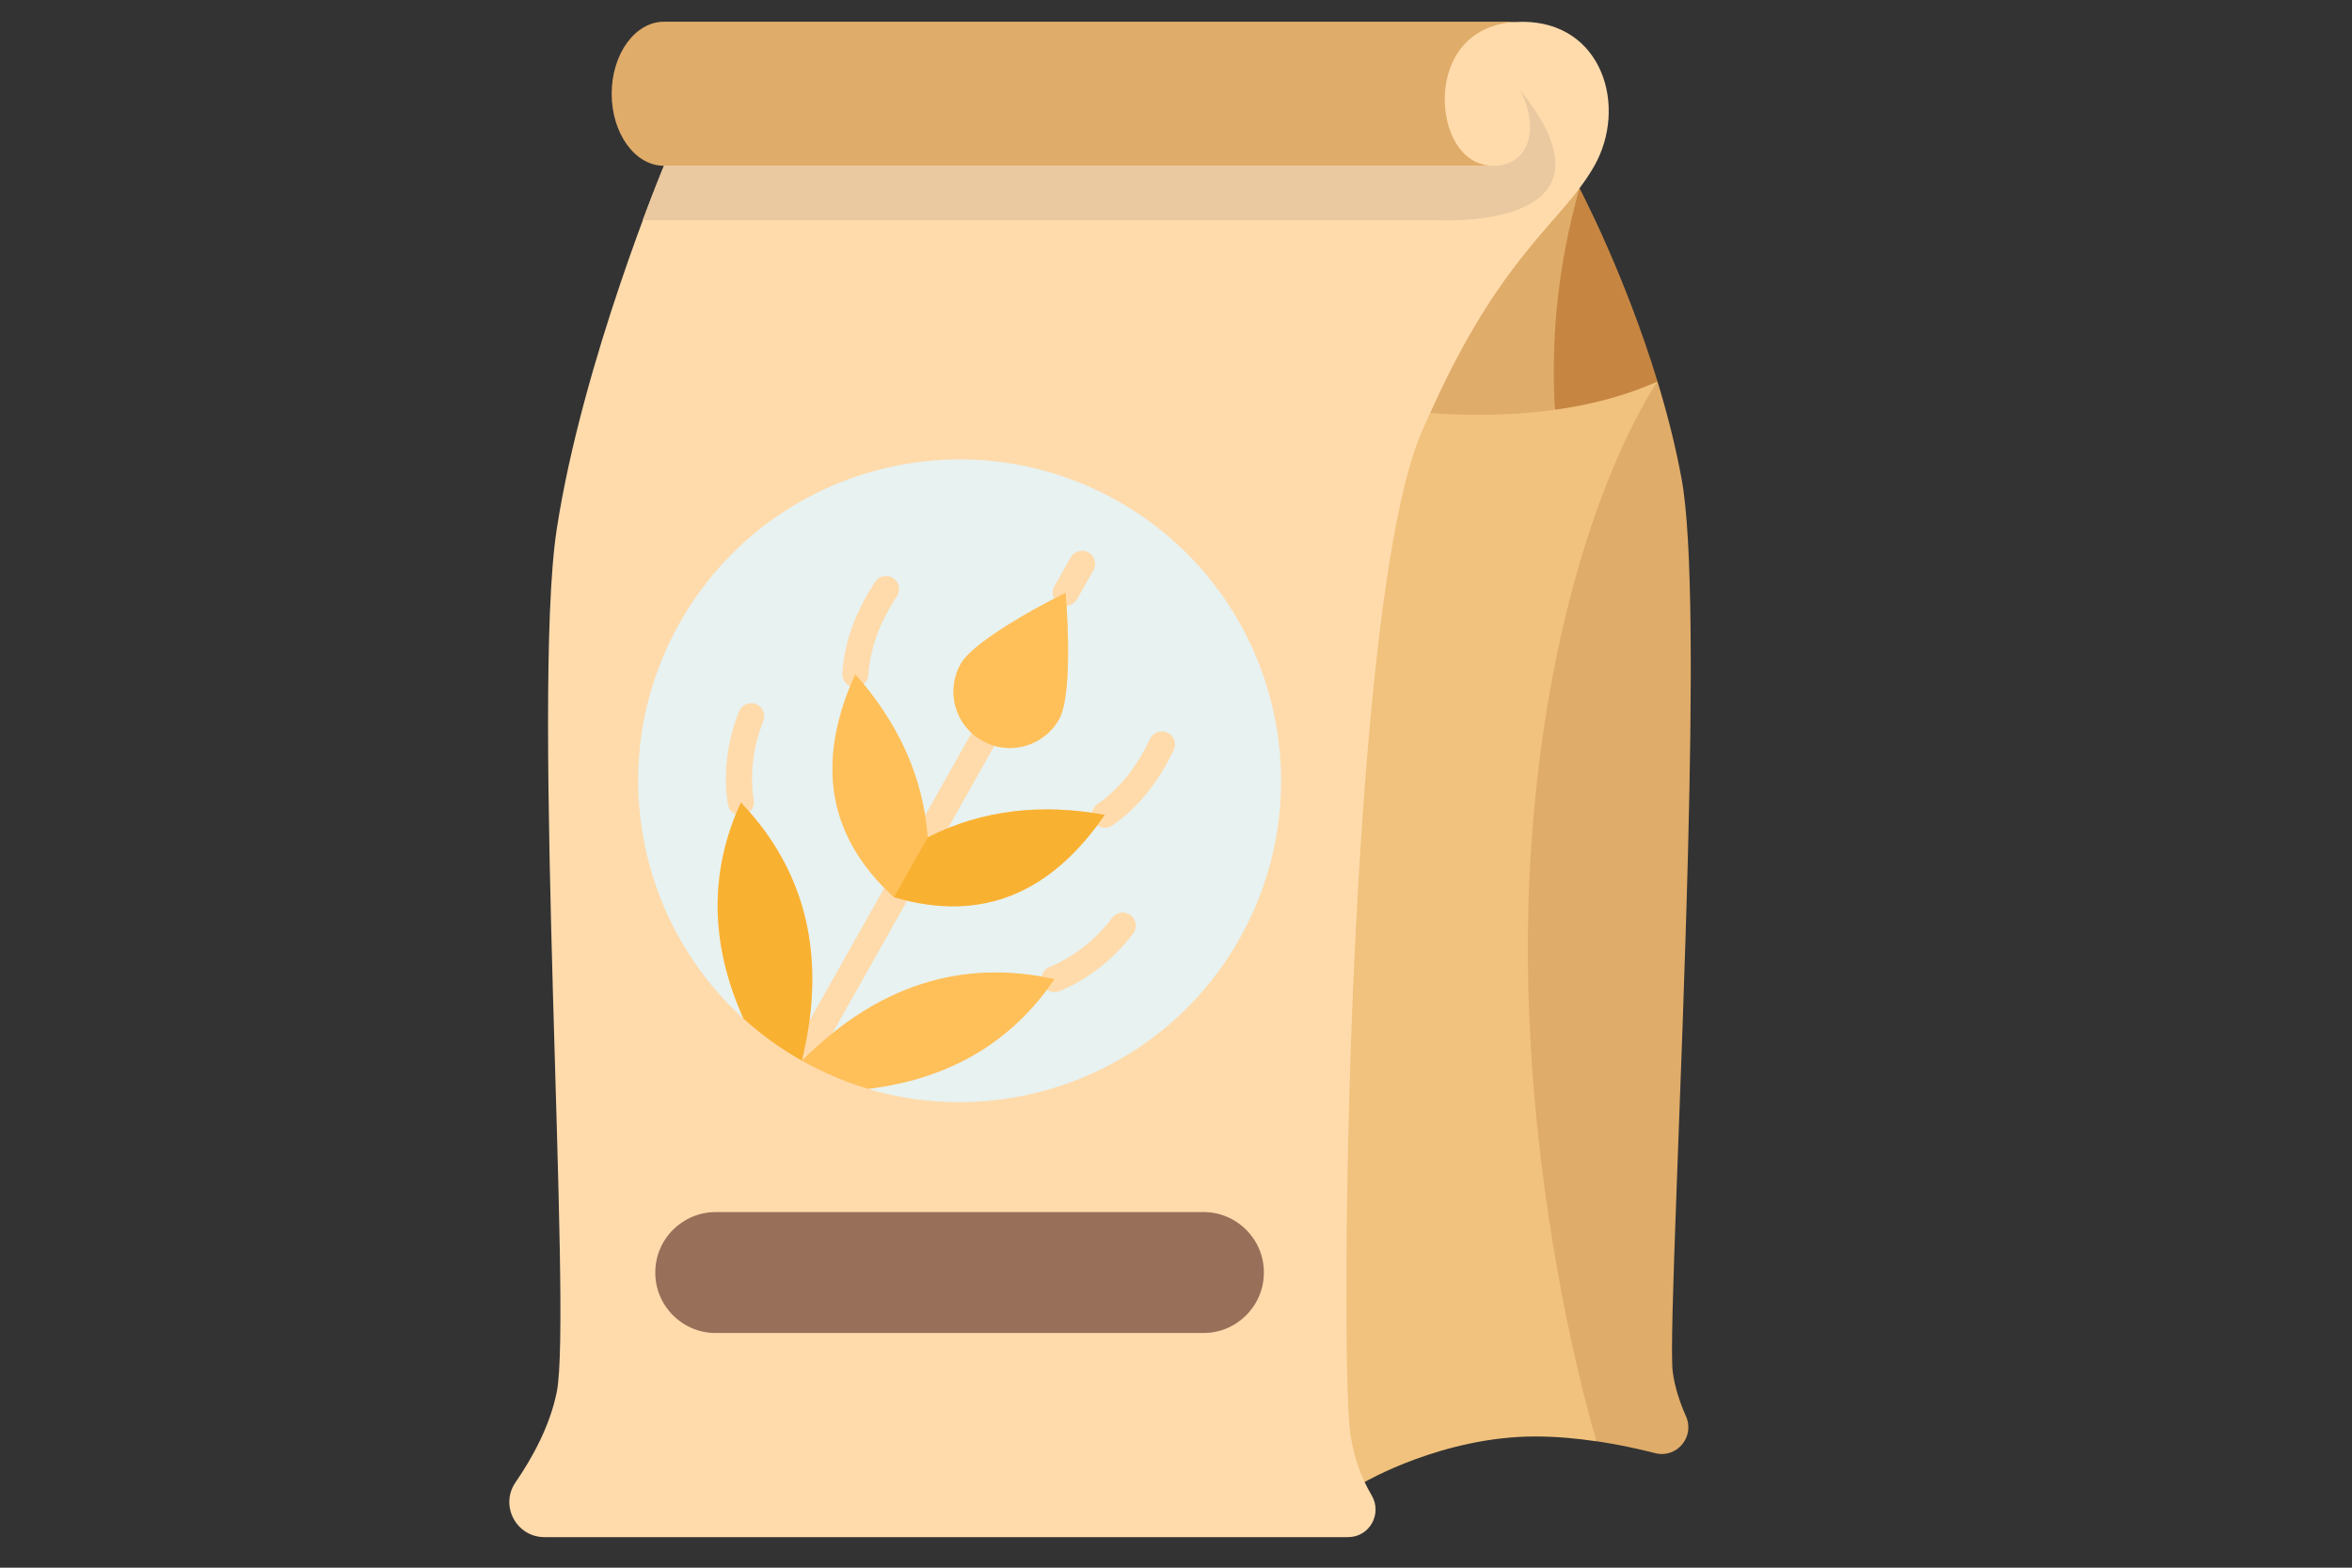
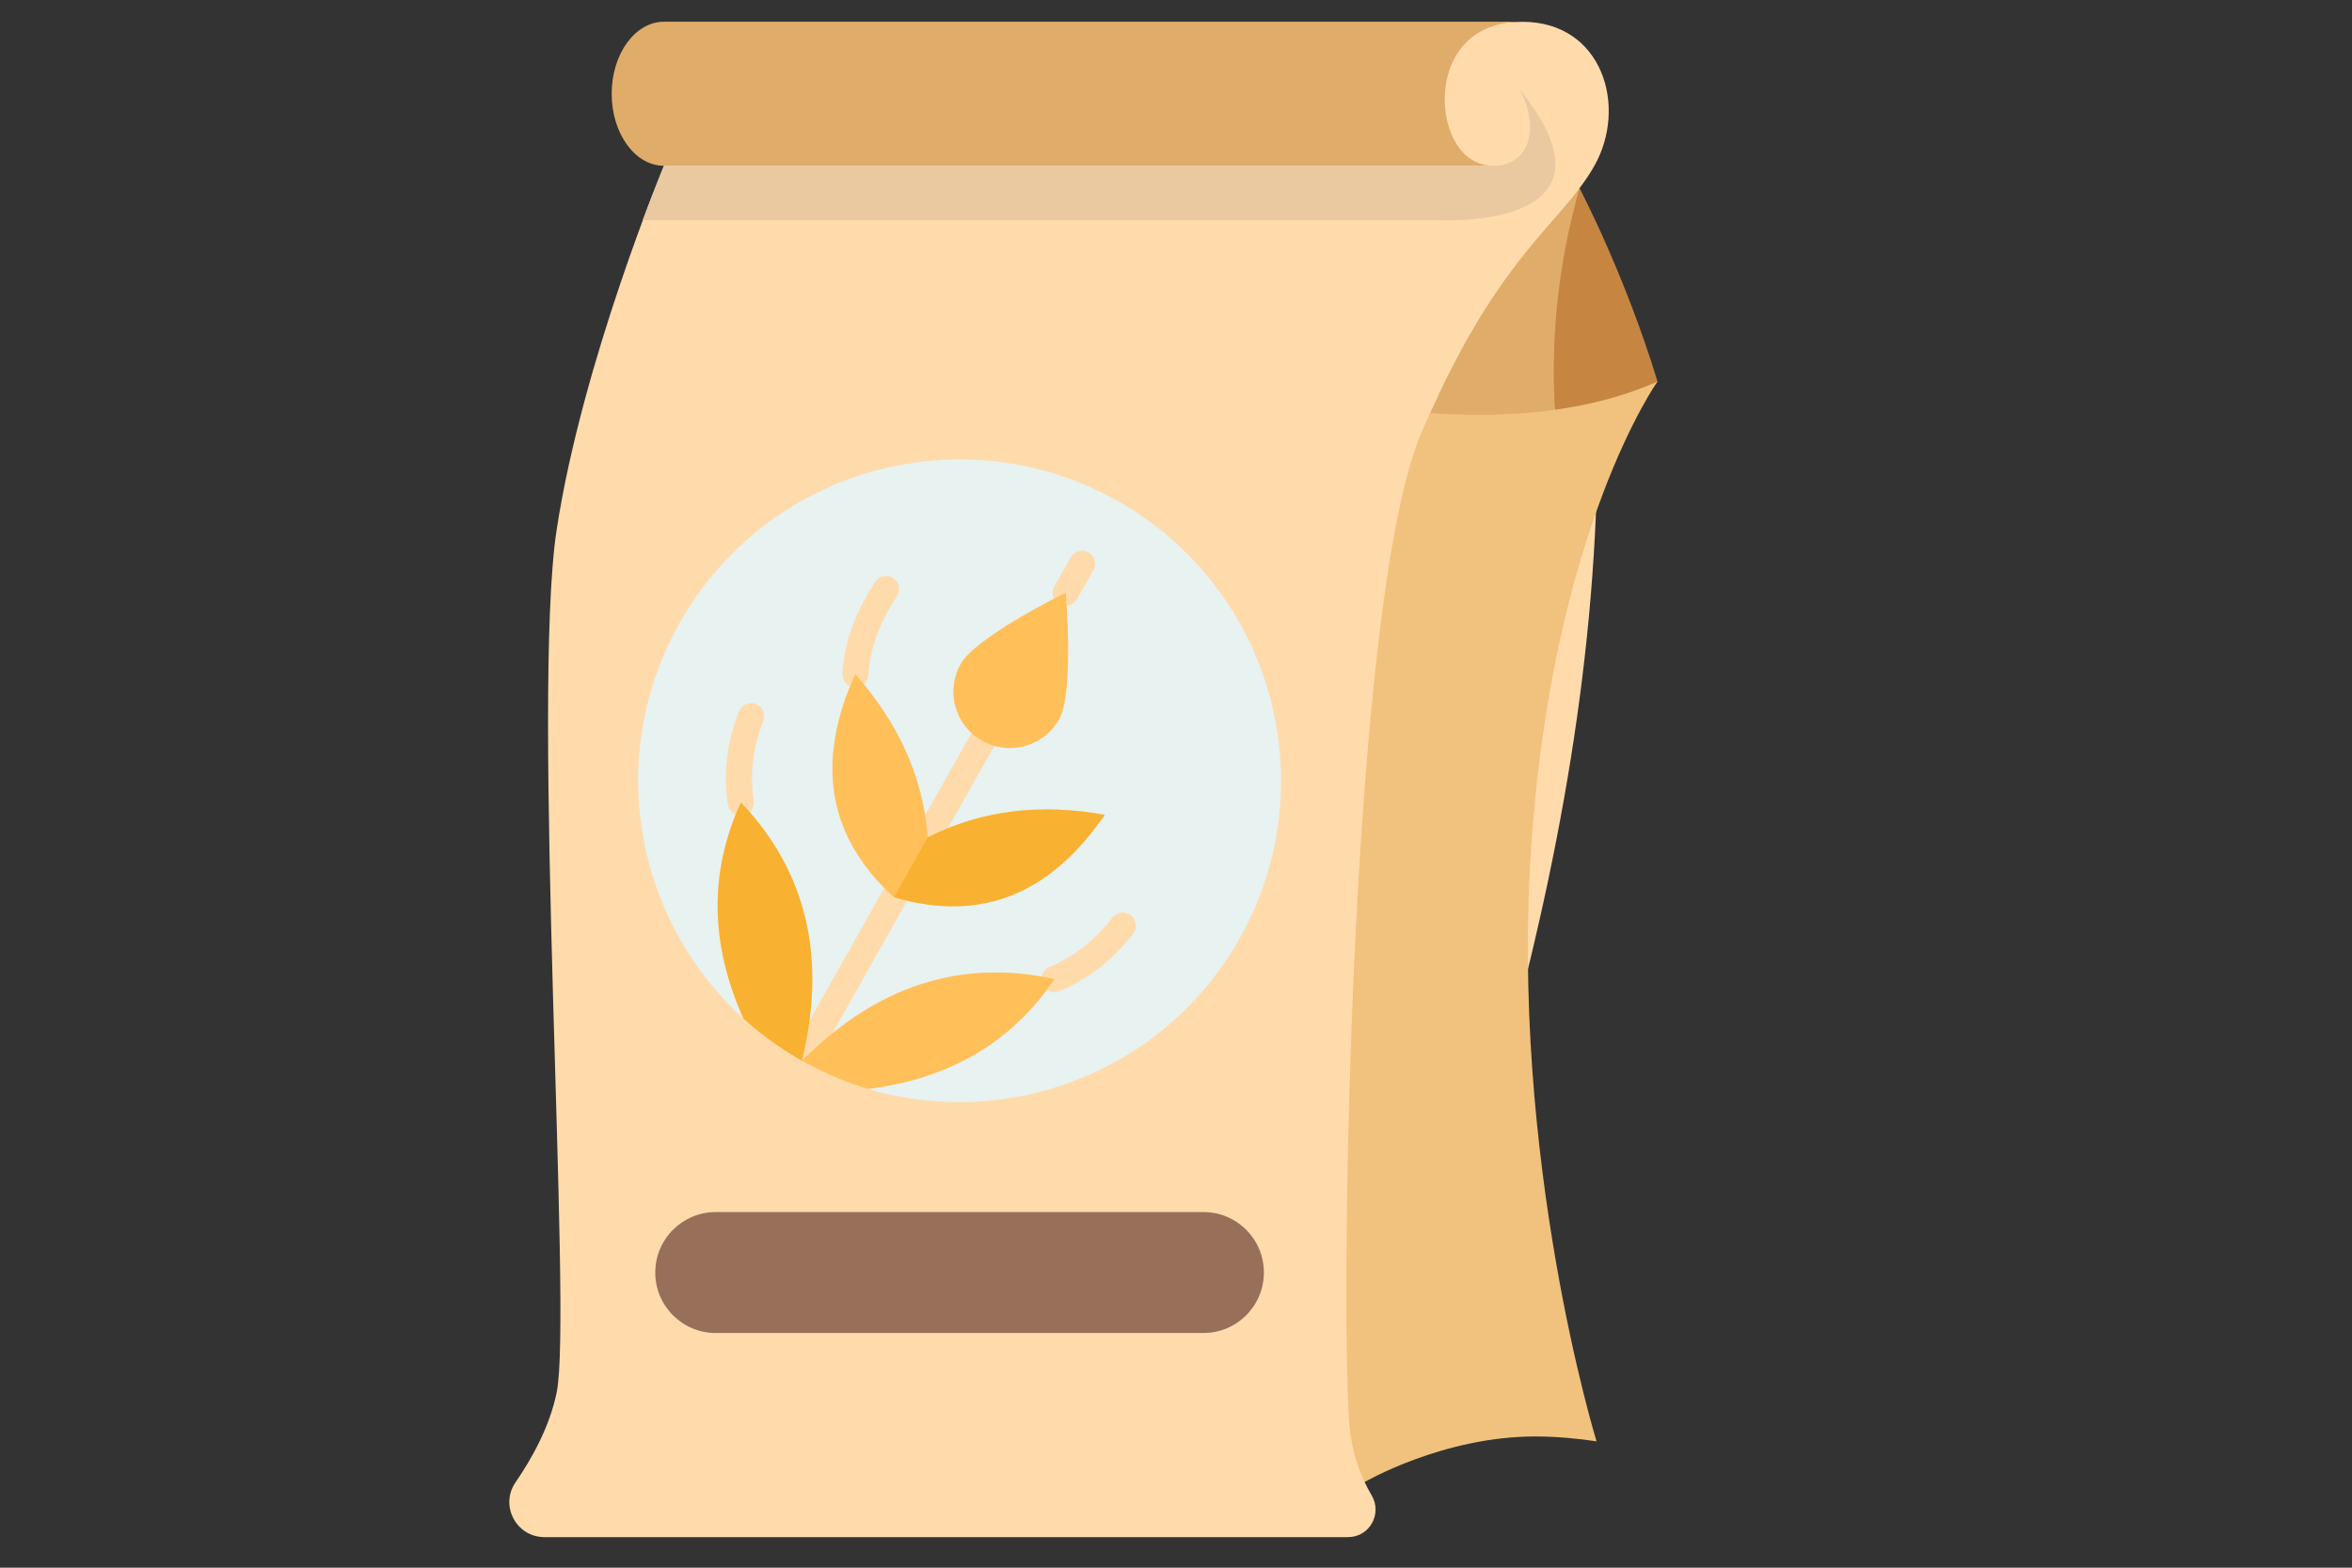
<svg xmlns="http://www.w3.org/2000/svg" id="Artwork" viewBox="0 0 300 200">
  <rect x="0" y="0" width="300" height="200" fill="#333333" stroke="none" />
  <defs>
    <style>
      .cls-1 {
        fill: #ffdbac;
      }

      .cls-2 {
        fill: #e7f2f1;
      }

      .cls-3 {
        fill: #f9b132;
      }

      .cls-4 {
        fill: #ffc05a;
      }

      .cls-5 {
        fill: #e0ac69;
      }

      .cls-6 {
        fill: #f1c27d;
      }

      .cls-7 {
        fill: #986f59;
      }

      .cls-8 {
        fill: none;
      }

      .cls-9 {
        fill: #c68642;
      }

      .cls-10 {
        fill: #eac8a0;
      }
    </style>
  </defs>
  <path class="cls-1" d="M201.47,24.01s0,0,0,0c.69-.92,1.32-1.85,1.89-2.85,2.13-3.76,2.4-8.36,.85-12.01-1.55-3.66-4.92-6.37-10.04-6.37-17.89,.37-67.02,10.25-109.48,18.38,0,0-10.39,24.91-13.68,46.37-3.29,21.46,2.02,100.2,0,110.09-.87,4.27-3.06,8.3-5.26,11.5-2.03,2.96,.11,6.98,3.69,6.98h102.51c2.75,0,4.4-2.99,2.99-5.36-.3-.51-.6-1.06-.88-1.66,20.36-54.37,35.71-109.04,27.4-165.06h0Z" />
  <path class="cls-9" d="M211.42,48.68h0c-3.89,5.14-8.26,8.41-13.09,3.6-4.11-8.95-2.83-18.41,3.14-28.27,0,0,0,0,0,0,.15,.28,5.8,11.05,9.95,24.67Z" />
  <path class="cls-5" d="M201.47,24.01c-2.61,9.19-3.7,18.61-3.14,28.27-5.85,5.3-11.15,5.43-15.91,.41h0c7.96-17.74,14.7-22.91,19.06-28.68h0Z" />
-   <path class="cls-5" d="M214.5,61.15c1.41,7.69,1.34,26.89,.81,47.41-.76,29.87-2.46,62.52-1.95,66.46,.26,1.97,.91,3.91,1.69,5.67,1.16,2.6-1.17,5.4-3.92,4.7-2.23-.57-4.78-1.12-7.48-1.52,0,0-22.54-36.43-19.71-76.65,2.83-40.22,27.48-58.54,27.48-58.54h0c1.21,3.98,2.3,8.2,3.08,12.48h0Z" />
  <path class="cls-6" d="M198.32,52.28c4.83-.67,9.2-1.87,13.09-3.6,0,0-13.24,18.61-16.07,58.84-2.83,40.23,8.3,76.36,8.3,76.36-2.53-.38-5.18-.62-7.83-.62-11.79,0-21.76,5.82-21.76,5.82-.81-1.73-1.48-3.82-1.83-6.3-1.34-9.73-.42-105.27,9.05-127.51,.38-.88,.75-1.74,1.12-2.57h0c5.77,.4,11.07,.26,15.91-.41h0Z" />
  <path class="cls-5" d="M84.69,2.77h109.48c-6.34,0-9.27,4.04-9.81,8.46-.53,4.41,1.46,9.92,6.16,9.92H84.69c-3.69,0-6.67-4.12-6.67-9.19s2.99-9.19,6.67-9.19h0Z" />
  <path class="cls-7" d="M153.5,154.63c4.26,0,7.71,3.45,7.71,7.71,0,2.13-.86,4.06-2.26,5.46s-3.32,2.26-5.46,2.26h-62.2c-4.26,0-7.71-3.45-7.71-7.71,0-2.13,.86-4.06,2.26-5.46,1.4-1.39,3.33-2.26,5.46-2.26h62.2Z" />
  <path class="cls-2" d="M134.49,124.91c-11.9-2.62-22.64,.85-32.22,10.41,3.22-13.14,.63-24.13-7.78-32.95-4.02,8.76-3.99,17.94,.33,27.57h0c-13.85-12.57-17.71-33.47-8.13-50.46,11.12-19.72,36.12-26.7,55.84-15.58,19.72,11.12,26.7,36.12,15.58,55.84-9.58,16.98-29.45,24.51-47.38,19.18,10.48-1.29,18.34-6.02,23.76-14h0Zm6.43-20.96c-7.87-1.42-15.44-.73-22.58,2.86-.62-7.97-3.95-14.8-9.25-20.8-4.81,10.65-4,20.28,4.93,28.46h0s0,0,0,0c11.62,3.4,20.28-.89,26.89-10.52h0Zm-5-28.33s-11.43,5.62-13.38,9.08c-1.95,3.46-.73,7.85,2.73,9.8,3.46,1.95,7.85,.73,9.81-2.73,1.95-3.46,.84-16.15,.84-16.15h0Z" />
  <path class="cls-10" d="M193.91,11.49c14.3,17.91-10.21,16.6-10.21,16.6H81.98c1.6-4.3,2.7-6.94,2.7-6.94h105.83c4.23,0,6.08-4.3,3.39-9.66Z" />
  <path class="cls-1" d="M126.1,93.05c-.8-.45-1.82-.17-2.27,.63l-11.26,19.97s0,.01,0,.02l-11.74,20.83c-.45,.8-.17,1.82,.63,2.27,.26,.15,.54,.22,.82,.22,.58,0,1.15-.31,1.46-.85l11.75-20.84s0-.01,0-.02l11.25-19.96c.45-.8,.17-1.82-.63-2.27h0Z" />
  <path class="cls-1" d="M135.1,77.07c.26,.15,.54,.22,.82,.22,.58,0,1.15-.31,1.46-.85l2.09-3.7c.45-.8,.17-1.82-.63-2.27-.8-.45-1.82-.17-2.27,.63l-2.09,3.7c-.45,.8-.17,1.82,.63,2.27h0Z" />
  <path class="cls-1" d="M109,87.68s.07,0,.1,0c.88,0,1.61-.69,1.67-1.57,.19-3.3,1.42-6.68,3.64-10.05,.51-.77,.29-1.81-.48-2.31-.77-.51-1.81-.3-2.31,.48-2.55,3.87-3.96,7.81-4.18,11.7-.05,.92,.65,1.71,1.57,1.76Z" />
  <path class="cls-1" d="M96.43,89.82c-.86-.34-1.83,.08-2.17,.94-1.54,3.92-2.02,7.91-1.42,11.86,.13,.83,.84,1.42,1.65,1.42,.08,0,.17,0,.25-.02,.91-.14,1.54-.99,1.4-1.9-.51-3.37-.1-6.78,1.22-10.14,.34-.86-.08-1.83-.94-2.16Z" />
-   <path class="cls-1" d="M148.91,93.47c-.83-.4-1.83-.04-2.22,.79-1.73,3.65-3.99,6.45-6.71,8.31-.76,.52-.95,1.56-.43,2.32,.32,.47,.85,.72,1.38,.72,.33,0,.65-.1,.94-.29,3.21-2.2,5.85-5.45,7.84-9.63,.4-.83,.04-1.83-.79-2.22Z" />
  <path class="cls-1" d="M144.23,116.76c-.73-.56-1.78-.42-2.34,.31-2.2,2.87-4.9,4.99-8.04,6.3-.85,.35-1.25,1.33-.9,2.18,.27,.64,.89,1.03,1.54,1.03,.21,0,.43-.04,.64-.13,3.68-1.53,6.85-4.01,9.41-7.35,.56-.73,.42-1.78-.31-2.34h0Z" />
  <path class="cls-4" d="M135.92,75.62s1.11,12.69-.84,16.15c-1.95,3.46-6.34,4.69-9.81,2.73-3.46-1.95-4.69-6.34-2.73-9.8,1.95-3.46,13.38-9.08,13.38-9.08h0Z" />
  <path class="cls-3" d="M118.34,106.81c7.14-3.59,14.71-4.28,22.58-2.86-6.62,9.63-15.28,13.93-26.89,10.52h0c-.2-4.65,1.17-7.3,4.32-7.66h0Z" />
  <path class="cls-4" d="M102.28,135.32c9.58-9.56,20.32-13.03,32.22-10.41-5.41,7.98-13.28,12.71-23.76,14h0c-2.89-.86-5.72-2.05-8.46-3.59h0Z" />
  <path class="cls-3" d="M94.5,102.37c8.4,8.82,10.99,19.8,7.78,32.95-2.73-1.54-5.22-3.35-7.45-5.37h0c-4.32-9.63-4.35-18.81-.33-27.57h0Z" />
  <path class="cls-4" d="M118.34,106.81l-4.32,7.66c-8.92-8.18-9.74-17.81-4.93-28.46,5.29,6,8.62,12.82,9.25,20.8h0Z" />
-   <rect class="cls-8" x="-.22" y="-.57" width="300" height="200" />
</svg>